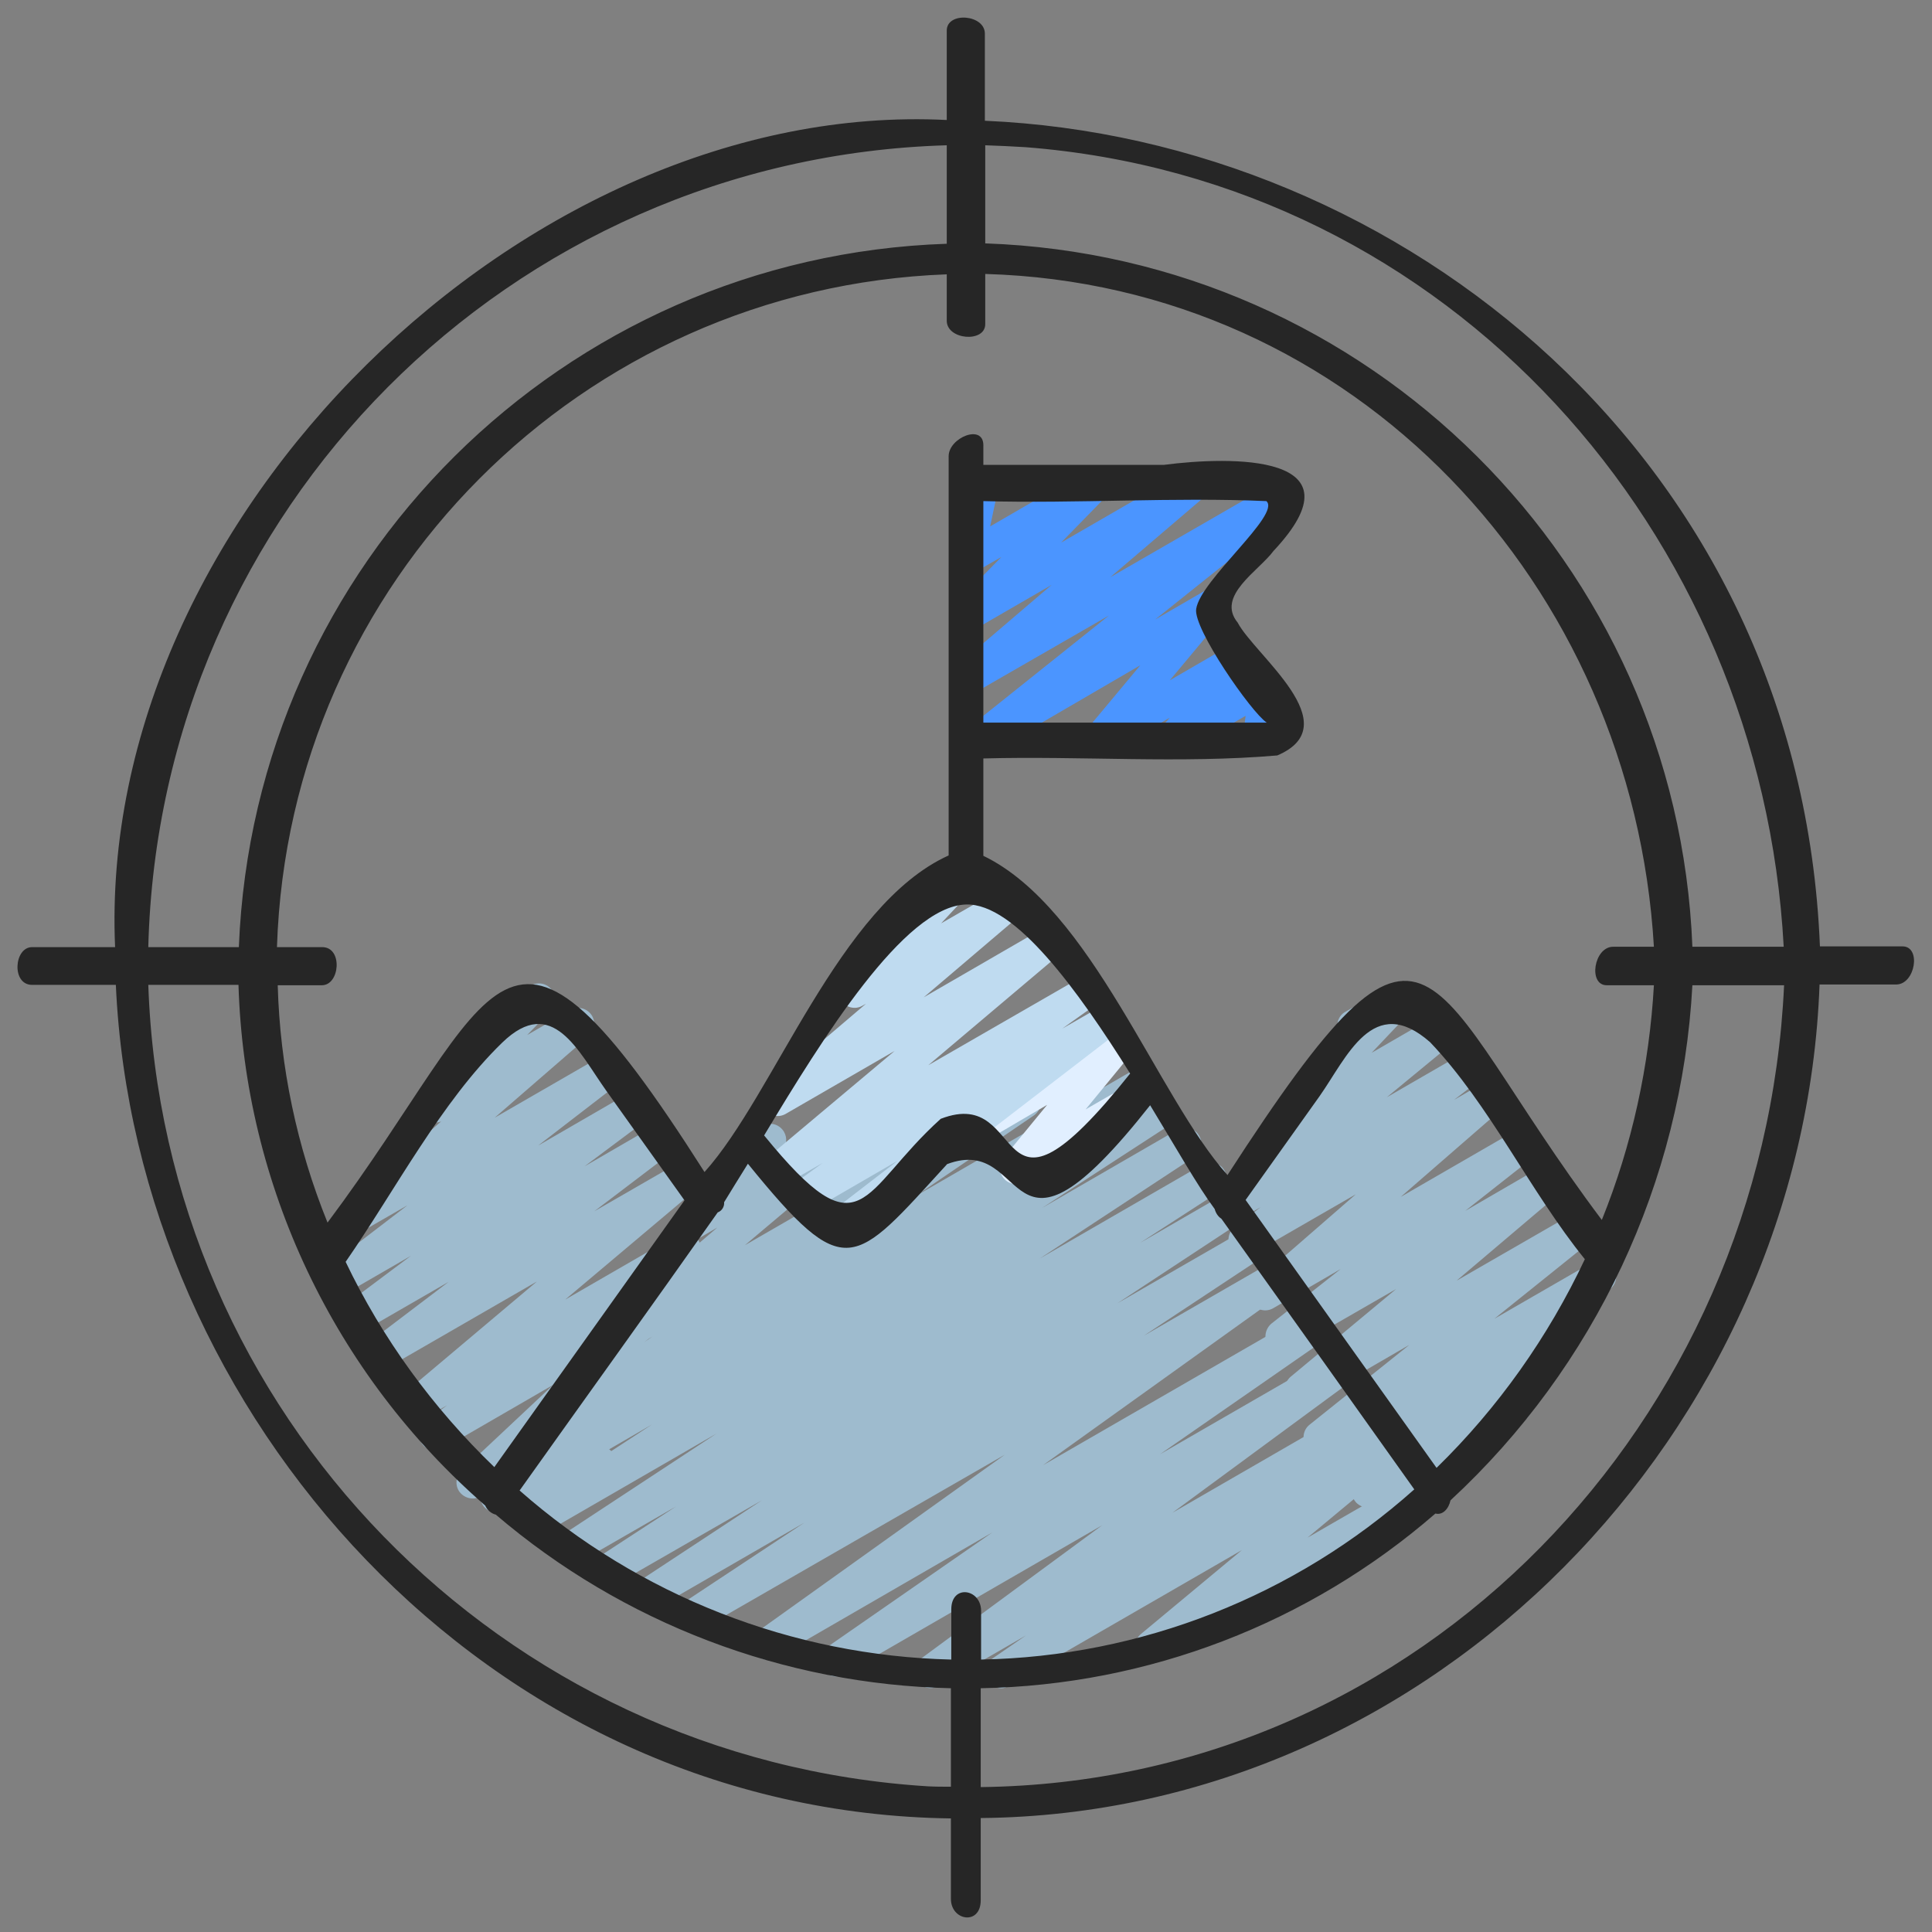
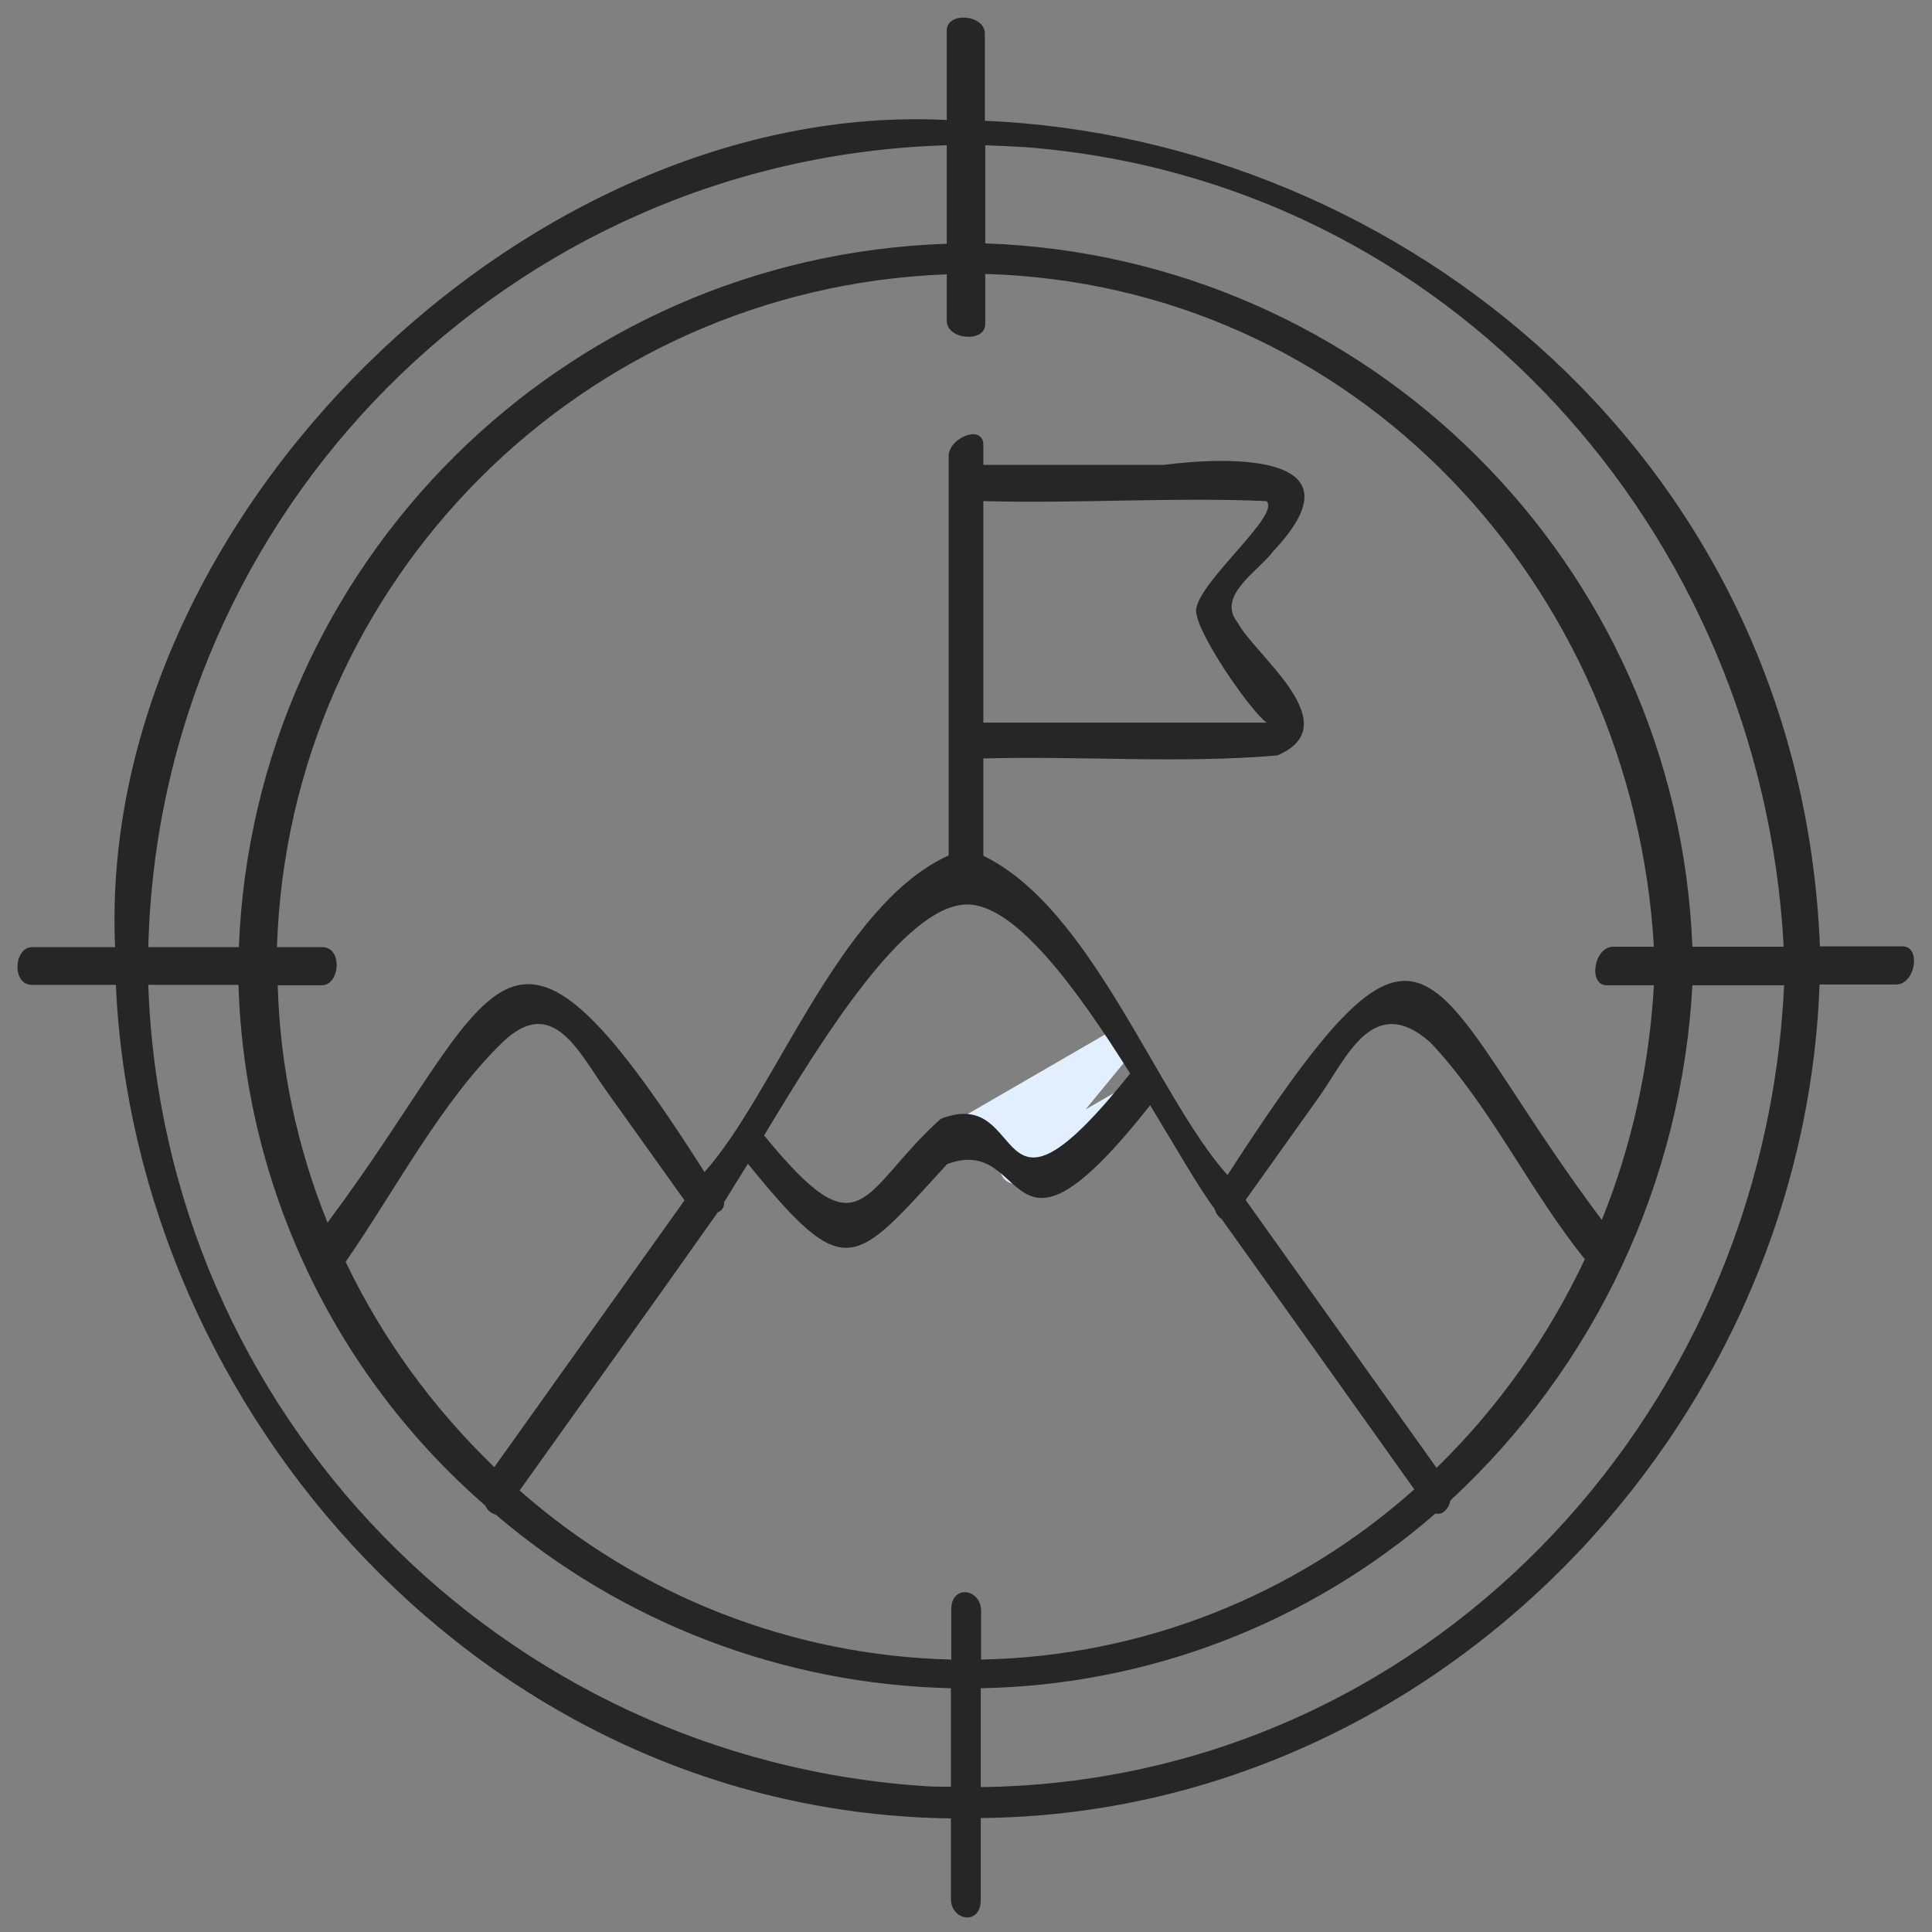
<svg xmlns="http://www.w3.org/2000/svg" version="1.1" id="Icons" x="0px" y="0px" viewBox="0 0 512 512" style="enable-background:new 0 0 512 512;" xml:space="preserve">
  <rect x="0" y="0" width="512" height="512" fill="#808080" stroke="none" />
  <style type="text/css">
	.st0{fill:#9EBBCE;}
	.st1{fill:#4B95FF;}
	.st2{fill:#E1EFFF;}
	.st3{fill:#BFDBF0;}
	.st4{fill:#262626;}
</style>
-   <path class="st0" d="M362.5,399.5c-2.4,0-4.3-1.9-4.2-4.3c0-1.3,0.6-2.5,1.6-3.3l7.2-5.8l-11,6.3c-2,1.2-4.7,0.5-5.8-1.6  c-1.1-1.9-0.6-4.3,1.2-5.6l2.8-2l-2.5,1.4c-2.1,1.2-4.7,0.4-5.8-1.6c-1-1.8-0.6-4.1,1-5.4l26.5-21.2l-26.6,15.4  c-2,1.2-4.7,0.5-5.8-1.6c-1-1.8-0.6-4.1,1-5.4l27.9-23.2l-28.3,16.3c-2,1.2-4.7,0.5-5.8-1.6c-1-1.8-0.6-4.1,1-5.5l18.4-14.5  l-17.9,10.4c-2.1,1.2-4.7,0.4-5.8-1.6c-1-1.7-0.6-3.9,0.9-5.3l26.8-23.3l-27.4,15.8c-2.1,1.1-4.7,0.4-5.8-1.7  c-1-1.8-0.6-4.1,1.1-5.4l6.9-5.3l-5.7,3.3c-2.1,1.2-4.7,0.4-5.8-1.6c-1-1.8-0.6-4,1-5.4l18.3-15.2c-2.3,0.6-4.6-0.8-5.2-3.1  c-0.3-1.4,0-2.9,1-3.9l18-19.2c-0.3-0.3-0.5-0.5-0.7-0.9c-1.2-2-0.5-4.7,1.6-5.8l12.4-7.1c2-1.2,4.6-0.5,5.8,1.6  c0.9,1.6,0.7,3.7-0.6,5.1L363.5,279l16.8-9.7c2-1.2,4.7-0.5,5.8,1.6c1,1.8,0.6,4.1-1,5.4l-17.6,14.5l19.9-11.5  c2-1.2,4.6-0.5,5.8,1.5c1.1,1.9,0.6,4.2-1.1,5.5l-6.8,5.2l7.8-4.5c2-1.2,4.6-0.5,5.8,1.5c1,1.8,0.7,4-0.9,5.4l-26.8,23.3l30.8-17.8  c2-1.2,4.6-0.5,5.8,1.5c1.1,1.8,0.6,4.2-1.1,5.5l-18.4,14.5l20.5-11.9c2-1.2,4.7-0.5,5.8,1.6c1,1.8,0.6,4.1-1,5.4L386,339.4  l31.6-18.2c2.1-1.1,4.7-0.4,5.8,1.7c1,1.8,0.6,4-1,5.4l-26.4,21.2l26-15c2.1-1.1,4.7-0.4,5.8,1.7c1,1.9,0.5,4.2-1.2,5.5l-12.1,8.7  c2.3,0.5,3.7,2.8,3.2,5.1c-0.2,0.9-0.7,1.8-1.5,2.3l-13.5,10.8c2.3,0.6,3.7,2.9,3.1,5.2c-0.3,1.1-1,2.1-2,2.6l-39.2,22.6  C364,399.3,363.3,399.5,362.5,399.5L362.5,399.5z" />
-   <path class="st0" d="M142,401.6c-2.4,0-4.3-1.9-4.3-4.3c0-1,0.4-2,1.1-2.8l8.1-9.2l-19.4,11.2c-2,1.2-4.6,0.6-5.9-1.4  c-1.1-1.8-0.7-4,0.8-5.4l24.2-22.7l-29.2,16.9c-2.1,1.1-4.7,0.4-5.8-1.7c-1-1.9-0.5-4.2,1.1-5.5l5.8-4.3l-6.2,3.6  c-2,1.2-4.7,0.5-5.8-1.6c-1-1.8-0.6-4,0.9-5.4l34.9-29.4l-39,22.5c-2,1.2-4.6,0.5-5.8-1.5c-1.1-1.9-0.6-4.2,1.1-5.5l20.3-15.4  l-22,12.7c-2,1.2-4.7,0.5-5.8-1.6c-1.1-1.9-0.6-4.3,1.1-5.5l16.7-12.5l-18,10.4c-2,1.2-4.7,0.5-5.8-1.6c-1.1-1.8-0.6-4.2,1.1-5.5  l21.8-16.7l-11.3,6.5c-2,1.2-4.7,0.5-5.8-1.6c-1-1.8-0.6-4,0.9-5.3l25.1-21.8c-1.8,0.7-3.8,0.2-5-1.3c-1.3-1.7-1.2-4.1,0.3-5.6  l15-15.5c-0.2-0.2-0.3-0.4-0.5-0.7c-1.2-2-0.5-4.7,1.6-5.8l12.4-7.1c2-1.2,4.7-0.5,5.8,1.6c1,1.7,0.7,3.7-0.6,5.1l-6.2,6.4l11.4-6.6  c2-1.2,4.6-0.5,5.8,1.5c1,1.8,0.7,4-0.9,5.4l-24.9,21.6l28.6-16.5c2-1.2,4.7-0.5,5.8,1.6c1.1,1.8,0.6,4.2-1.1,5.5l-21.8,16.8  l24.2-14c2-1.2,4.7-0.5,5.8,1.6c1.1,1.9,0.6,4.3-1.1,5.5l-16.6,12.4l18.3-10.6c2-1.2,4.6-0.5,5.8,1.5c1.1,1.9,0.6,4.2-1.1,5.5  L157.5,321l22.4-12.9c2-1.2,4.6-0.5,5.8,1.5c1,1.8,0.6,4.1-1,5.4l-34.9,29.4l29.6-17.1c2-1.2,4.7-0.5,5.8,1.6  c1.1,1.9,0.6,4.3-1.2,5.5l-8.3,6.2c1.5-0.1,3,0.5,3.9,1.7c1.3,1.7,1.1,4.2-0.5,5.6L155,370.7l9.9-5.7c2-1.2,4.7-0.5,5.8,1.6  c0.9,1.6,0.7,3.6-0.5,4.9l-10.4,11.8c2.3,0.5,3.7,2.8,3.2,5.1c-0.3,1.2-1,2.2-2,2.8l-17,9.8C143.4,401.4,142.7,401.6,142,401.6  L142,401.6z" />
-   <path class="st0" d="M265.4,447.4c-2.4,0-4.3-1.9-4.3-4.3c0-1.4,0.7-2.7,1.8-3.5l9-6.2l-23.2,13.4c-2,1.1-4.5,0.5-5.7-1.4  c-1.2-1.9-0.8-4.4,1-5.8l48.1-35.4l-68.4,39.5c-2,1.2-4.7,0.5-5.8-1.6c-1.1-1.9-0.6-4.3,1.3-5.6l43.8-30.4l-57.4,33.2  c-2.1,1.2-4.7,0.4-5.8-1.6c-1.1-1.9-0.6-4.3,1.2-5.5l65.3-46.7L185.5,432c-2.1,1.2-4.7,0.4-5.8-1.6c-1.1-1.9-0.5-4.4,1.3-5.6  l32.2-21.3l-39.6,22.9c-2.1,1.2-4.7,0.4-5.8-1.6c-1.1-1.9-0.5-4.4,1.3-5.6l32.8-21.6l-39.3,22.6c-2,1.2-4.7,0.5-5.8-1.6  c-1.1-2-0.5-4.4,1.4-5.7l21-13.7L153.5,414c-2.1,1.1-4.7,0.4-5.8-1.7c-1-1.9-0.5-4.3,1.3-5.5l40.9-26.9l-46.7,27  c-2.1,1.1-4.7,0.4-5.8-1.6c-1.1-1.9-0.5-4.4,1.4-5.6l34-22.2l-39.2,22.7c-2,1.2-4.7,0.5-5.8-1.6c-1.1-2-0.5-4.5,1.4-5.7l15.2-9.6  c-1.6,0.2-3.2-0.6-4.1-2c-1.2-1.9-0.7-4.5,1.2-5.8l31.4-21.3l-11,6.4c-2,1.2-4.7,0.4-5.8-1.6c-1-1.8-0.6-4,0.9-5.3l33.1-28.4l-5.1,3  c-2,1.2-4.7,0.5-5.8-1.6c-0.9-1.6-0.7-3.7,0.6-5l11.9-12.6c-1.1-2-0.4-4.5,1.6-5.7l8.7-5c2-1.2,4.6-0.5,5.8,1.6  c0.9,1.6,0.7,3.7-0.6,5.1l-1.4,1.5l19.9-11.5c2-1.2,4.6-0.5,5.8,1.5c1.1,1.8,0.7,4.1-0.9,5.4L197.4,330l72.1-41.6  c2.1-1.2,4.7-0.4,5.8,1.6c1.1,1.9,0.5,4.3-1.3,5.6L242.6,317l56.9-32.9c2-1.2,4.7-0.5,5.8,1.6c1.1,2,0.5,4.5-1.4,5.7l-8.2,5.2  l10.1-5.8c2.1-1.1,4.7-0.4,5.8,1.6c1.1,1.9,0.5,4.4-1.4,5.6l-34,22.1l35.8-20.7c2.1-1.2,4.7-0.4,5.8,1.6c1.1,1.9,0.5,4.4-1.3,5.6  l-40.9,26.9l43.1-24.9c2.1-1.1,4.7-0.4,5.8,1.6c1.1,1.9,0.5,4.4-1.4,5.6l-21,13.6l22.3-12.9c2-1.2,4.6-0.6,5.9,1.5  c1.2,2,0.6,4.6-1.4,5.8l-32.8,21.6l34.7-20c2-1.2,4.6-0.5,5.8,1.6c1.1,2,0.5,4.5-1.3,5.7l-32.2,21.3l34-19.6  c2.1-1.2,4.7-0.4,5.8,1.6c1.1,1.9,0.6,4.3-1.2,5.5l-65.3,46.8l70.2-40.5c2.1-1.1,4.7-0.4,5.8,1.7c1,1.9,0.5,4.2-1.2,5.5l-43.8,30.4  l46.8-27c2-1.2,4.7-0.5,5.8,1.6c1.1,1.9,0.6,4.3-1.2,5.5l-48.1,35.4l52.3-30.2c2-1.2,4.7-0.5,5.8,1.6c1.1,1.9,0.5,4.4-1.3,5.6  l-9,6.1l9.9-5.7c2-1.2,4.7-0.5,5.8,1.6c1,1.8,0.6,4.1-1,5.4l-26.7,22.2l30.2-17.4c2-1.2,4.7-0.4,5.8,1.6c1.2,2,0.5,4.6-1.6,5.8  l-73.7,42.5c-2,1.2-4.7,0.5-5.8-1.6c-1-1.8-0.6-4.1,1-5.4l26.7-22.2l-62,35.8C266.8,447.2,266.1,447.4,265.4,447.4L265.4,447.4z" />
-   <path class="st1" d="M259.3,200.5c-2.4,0-4.3-1.9-4.3-4.3c0-1.3,0.6-2.5,1.6-3.3l37.3-29.8l-35.6,20.5c-2,1.2-4.7,0.5-5.8-1.6  c-1-1.8-0.6-4,0.9-5.4l25.3-21.6l-20.4,11.8c-2,1.2-4.7,0.5-5.8-1.6c-0.9-1.7-0.7-3.7,0.6-5.1l12.3-12.5l-7.2,4.1  c-2,1.2-4.7,0.5-5.8-1.6c-0.5-0.9-0.7-2-0.5-3l2.7-12.4c-2.2-0.8-3.3-3.3-2.5-5.5c0.3-0.9,1-1.7,1.8-2.2l4.3-2.5  c1.5-0.8,3.3-0.7,4.7,0.2c1.4,1,2,2.7,1.7,4.4l-2.2,10.4l25.9-15c2-1.2,4.7-0.5,5.8,1.6c0.9,1.7,0.7,3.7-0.6,5.1l-12.3,12.6  l33.4-19.3c2-1.2,4.7-0.4,5.8,1.6c1,1.8,0.6,4-0.9,5.3l-25.3,21.6l44.4-25.6c2-1.2,4.6-0.5,5.8,1.5c1.1,1.8,0.6,4.2-1,5.5  l-37.3,29.8l12.6-7.3c2-1.2,4.7-0.5,5.8,1.6c0.9,1.5,0.7,3.5-0.4,4.9l-14.1,16.9l16.9-9.8c2-1.2,4.6-0.5,5.8,1.6  c0.9,1.6,0.7,3.5-0.4,4.9l-2.6,3l3.4-2c2-1.2,4.6-0.5,5.8,1.6c0.5,0.8,0.6,1.7,0.5,2.6l-0.7,5.7h0.1c2-1.3,4.6-0.7,5.9,1.3  c1.3,2,0.7,4.6-1.3,5.9c-0.1,0.1-0.2,0.1-0.3,0.2l-7.4,4.3c-2,1.2-4.6,0.5-5.8-1.6c-0.5-0.8-0.6-1.7-0.5-2.6l0.7-5.7l-17.3,10  c-2,1.2-4.7,0.5-5.8-1.6c-0.9-1.6-0.7-3.5,0.4-4.9l2.6-3l-16.5,9.5c-2,1.2-4.7,0.5-5.8-1.6c-0.9-1.5-0.7-3.5,0.4-4.9l14.1-16.9  L261.5,200C260.8,200.3,260.1,200.5,259.3,200.5L259.3,200.5z" />
-   <path class="st2" d="M269.3,313.8c-2.4,0-4.3-1.9-4.3-4.3c0-1,0.3-1.9,1-2.7l11.5-14L260.1,303c-2,1.3-4.6,0.7-5.9-1.3  c-1.3-2-0.7-4.6,1.3-5.9c0.1-0.1,0.2-0.1,0.3-0.2l38-22c2.1-1.2,4.7-0.4,5.8,1.6c0.9,1.5,0.7,3.4-0.4,4.8l-11.5,14l6.6-3.8  c2-1.3,4.6-0.7,5.9,1.3c1.3,2,0.7,4.6-1.3,5.9c-0.1,0.1-0.2,0.1-0.3,0.2l-27.1,15.7C270.8,313.6,270.1,313.8,269.3,313.8  L269.3,313.8z" />
-   <path class="st3" d="M222.2,329.4c-2.4,0-4.3-1.9-4.3-4.3c0-1.3,0.6-2.6,1.7-3.4l18.3-14.1l-22.6,13.1c-2.1,1.1-4.7,0.4-5.8-1.7  c-1-1.9-0.5-4.2,1.2-5.5l7.3-5.3l-9.6,5.5c-2,1.2-4.7,0.5-5.8-1.6c-1-1.8-0.6-4,0.9-5.4l33.6-28.2l-28.9,16.7  c-2.1,1.2-4.7,0.4-5.8-1.6c-1-1.8-0.6-4,0.9-5.3l26.2-22.3l-0.9,0.5c-2,1.2-4.7,0.5-5.8-1.6c-0.9-1.6-0.7-3.7,0.6-5l17.9-19.1  c-0.3-0.3-0.5-0.5-0.7-0.9c-1.2-2-0.5-4.7,1.6-5.8l12.4-7.1c2-1.2,4.7-0.5,5.8,1.6c0.9,1.6,0.7,3.7-0.6,5l-10.4,11.1l16.7-9.6  c2-1.2,4.7-0.4,5.8,1.6c1,1.8,0.6,4-0.9,5.3l-26.2,22.3l29.9-17.3c2-1.2,4.6-0.5,5.8,1.5c1.1,1.8,0.7,4.1-1,5.5L246,282.3l38.2-22  c2-1.2,4.7-0.4,5.8,1.6c1.1,1.9,0.6,4.3-1.2,5.5l-7.3,5.2l8.2-4.7c2-1.2,4.6-0.5,5.8,1.5c1.1,1.9,0.6,4.3-1.1,5.6l-56.4,43.4  c0,1.6-0.8,3-2.1,3.8l-11.5,6.7C223.7,329.2,223,329.4,222.2,329.4L222.2,329.4z" />
+   <path class="st2" d="M269.3,313.8c-2.4,0-4.3-1.9-4.3-4.3c0-1,0.3-1.9,1-2.7L260.1,303c-2,1.3-4.6,0.7-5.9-1.3  c-1.3-2-0.7-4.6,1.3-5.9c0.1-0.1,0.2-0.1,0.3-0.2l38-22c2.1-1.2,4.7-0.4,5.8,1.6c0.9,1.5,0.7,3.4-0.4,4.8l-11.5,14l6.6-3.8  c2-1.3,4.6-0.7,5.9,1.3c1.3,2,0.7,4.6-1.3,5.9c-0.1,0.1-0.2,0.1-0.3,0.2l-27.1,15.7C270.8,313.6,270.1,313.8,269.3,313.8  L269.3,313.8z" />
  <path class="st4" d="M250.9,8.1v23.7C139.9,26.2,25.5,137.1,30.5,251h-22C3.7,251,3,261,8.5,261h22.2  c5.1,113.7,98.3,219.3,221.3,220.9v21.3c0,5.9,7.9,7.1,7.9,0.4v-21.8c120.1-1.1,218-102.7,222.3-220.9h20.3c5.1,0,6.7-10.1,1.7-10.1  h-21.9c-5.2-128.7-110.6-214-221.3-218.8V9C261.1,3.8,250.9,3,250.9,8.1L250.9,8.1z M250.9,38.5v26.1C149.2,68,67.3,149.3,63.3,251  H39.3C42.2,135.2,135.1,41.9,250.9,38.5z M425.8,261.1h12.5c-1.2,21.3-5.8,42.4-13.8,62.2c-48.3-64.3-43.9-97.4-99.2-11.9  c-18.6-20.7-35.9-70.7-64.7-84.6v-25.8c25.8-0.7,52.4,1.4,77.9-0.8c19-8.1-6-26.6-10.5-35.2c-5.8-7.1,5.6-13.7,9.5-19  c24.3-25.9-11.5-25.1-29.1-22.8h-47.8V118c0-5.8-9.2-2-9.2,2.9v105.8c-29,13.1-46.2,63.4-64.7,83.9c-54-84.9-53.8-48.2-99.9,13.4  c-8.1-20-12.6-41.3-13.2-62.9h11.7c4.8,0,5.6-10.1,0.1-10.1H73.4c3.1-96.8,80.7-174.7,177.5-178.3v12.3c0,5.1,10.2,5.9,10.2,0.9  V72.6c98.1,2.8,171.6,82.6,177.2,178.3h-10.8C422.4,250.9,420.8,261.1,425.8,261.1L425.8,261.1z M252.1,426.5v13.3  c-42.2-1-82.7-16.9-114.4-44.8c17.5-24.6,35.1-49,52.5-73.7c1.1-0.4,1.8-1.5,1.7-2.7c1.8-2.9,3.9-6.4,6.3-10.2  c26,32,27.9,27.3,52.8,0.1c22.4-8.4,14.6,34.1,53.8-15.6c7.3,12,12.4,21.1,17.1,27.5c0.3,1.1,0.9,2,1.8,2.6  c17.1,23.9,34.1,47.8,51.1,71.7C343.1,423,302.4,439,260,439.8v-13C259.9,421,252.1,419.8,252.1,426.5L252.1,426.5z M91.6,334.4  c13.1-18.9,25.3-42.4,41.5-58.1c13.3-12.9,20.2,2.4,27.6,12.8l20.7,29l-50.4,70.7C114.7,373.1,101.3,354.7,91.6,334.4L91.6,334.4z   M260.6,191.5v-58.7c24.7,0.7,50.7-1.1,75,0c4,3.5-17.5,20.9-18.6,28.6c-0.8,5.2,14.6,27.4,18.7,30.1L260.6,191.5z M256,239.7  c13-0.4,29.7,22.8,43.5,44.8c-37.9,47.5-26.2,2.7-50.2,12c-21.4,19.3-20.6,36.5-46.8,4.4C217.9,275.3,239.6,240.2,256,239.7z   M380.7,389l-50.6-71l19.6-27.5c7.2-10.2,14.2-27.6,29.3-14.3c15.8,16.6,26.5,39.6,41,57.5C410.3,354.3,397,373.1,380.7,389  L380.7,389z M246,473.4c-113.3-7-202.8-98.9-206.7-212.4h23.9c1.6,53.1,25.3,103.1,65.4,138c0.5,1.2,1.6,2.1,2.8,2.4  c33.7,28.8,76.3,45,120.6,46v26.1C250,473.5,248,473.5,246,473.4L246,473.4z M259.9,473.6v-26.2c44.4-0.8,87-17.2,120.5-46.3  c1.9,0.5,3.5-1.2,4-3.5c38.3-35.4,61.3-84.4,64.1-136.5h24.3C467.5,376.5,376.8,472.2,259.9,473.6z M271.7,39  c112.6,8.7,195.1,102.1,201,211.9h-24.2c-4-101.6-85.8-182.9-187.4-186.4V38.5C264.6,38.6,268.2,38.8,271.7,39L271.7,39z" />
</svg>